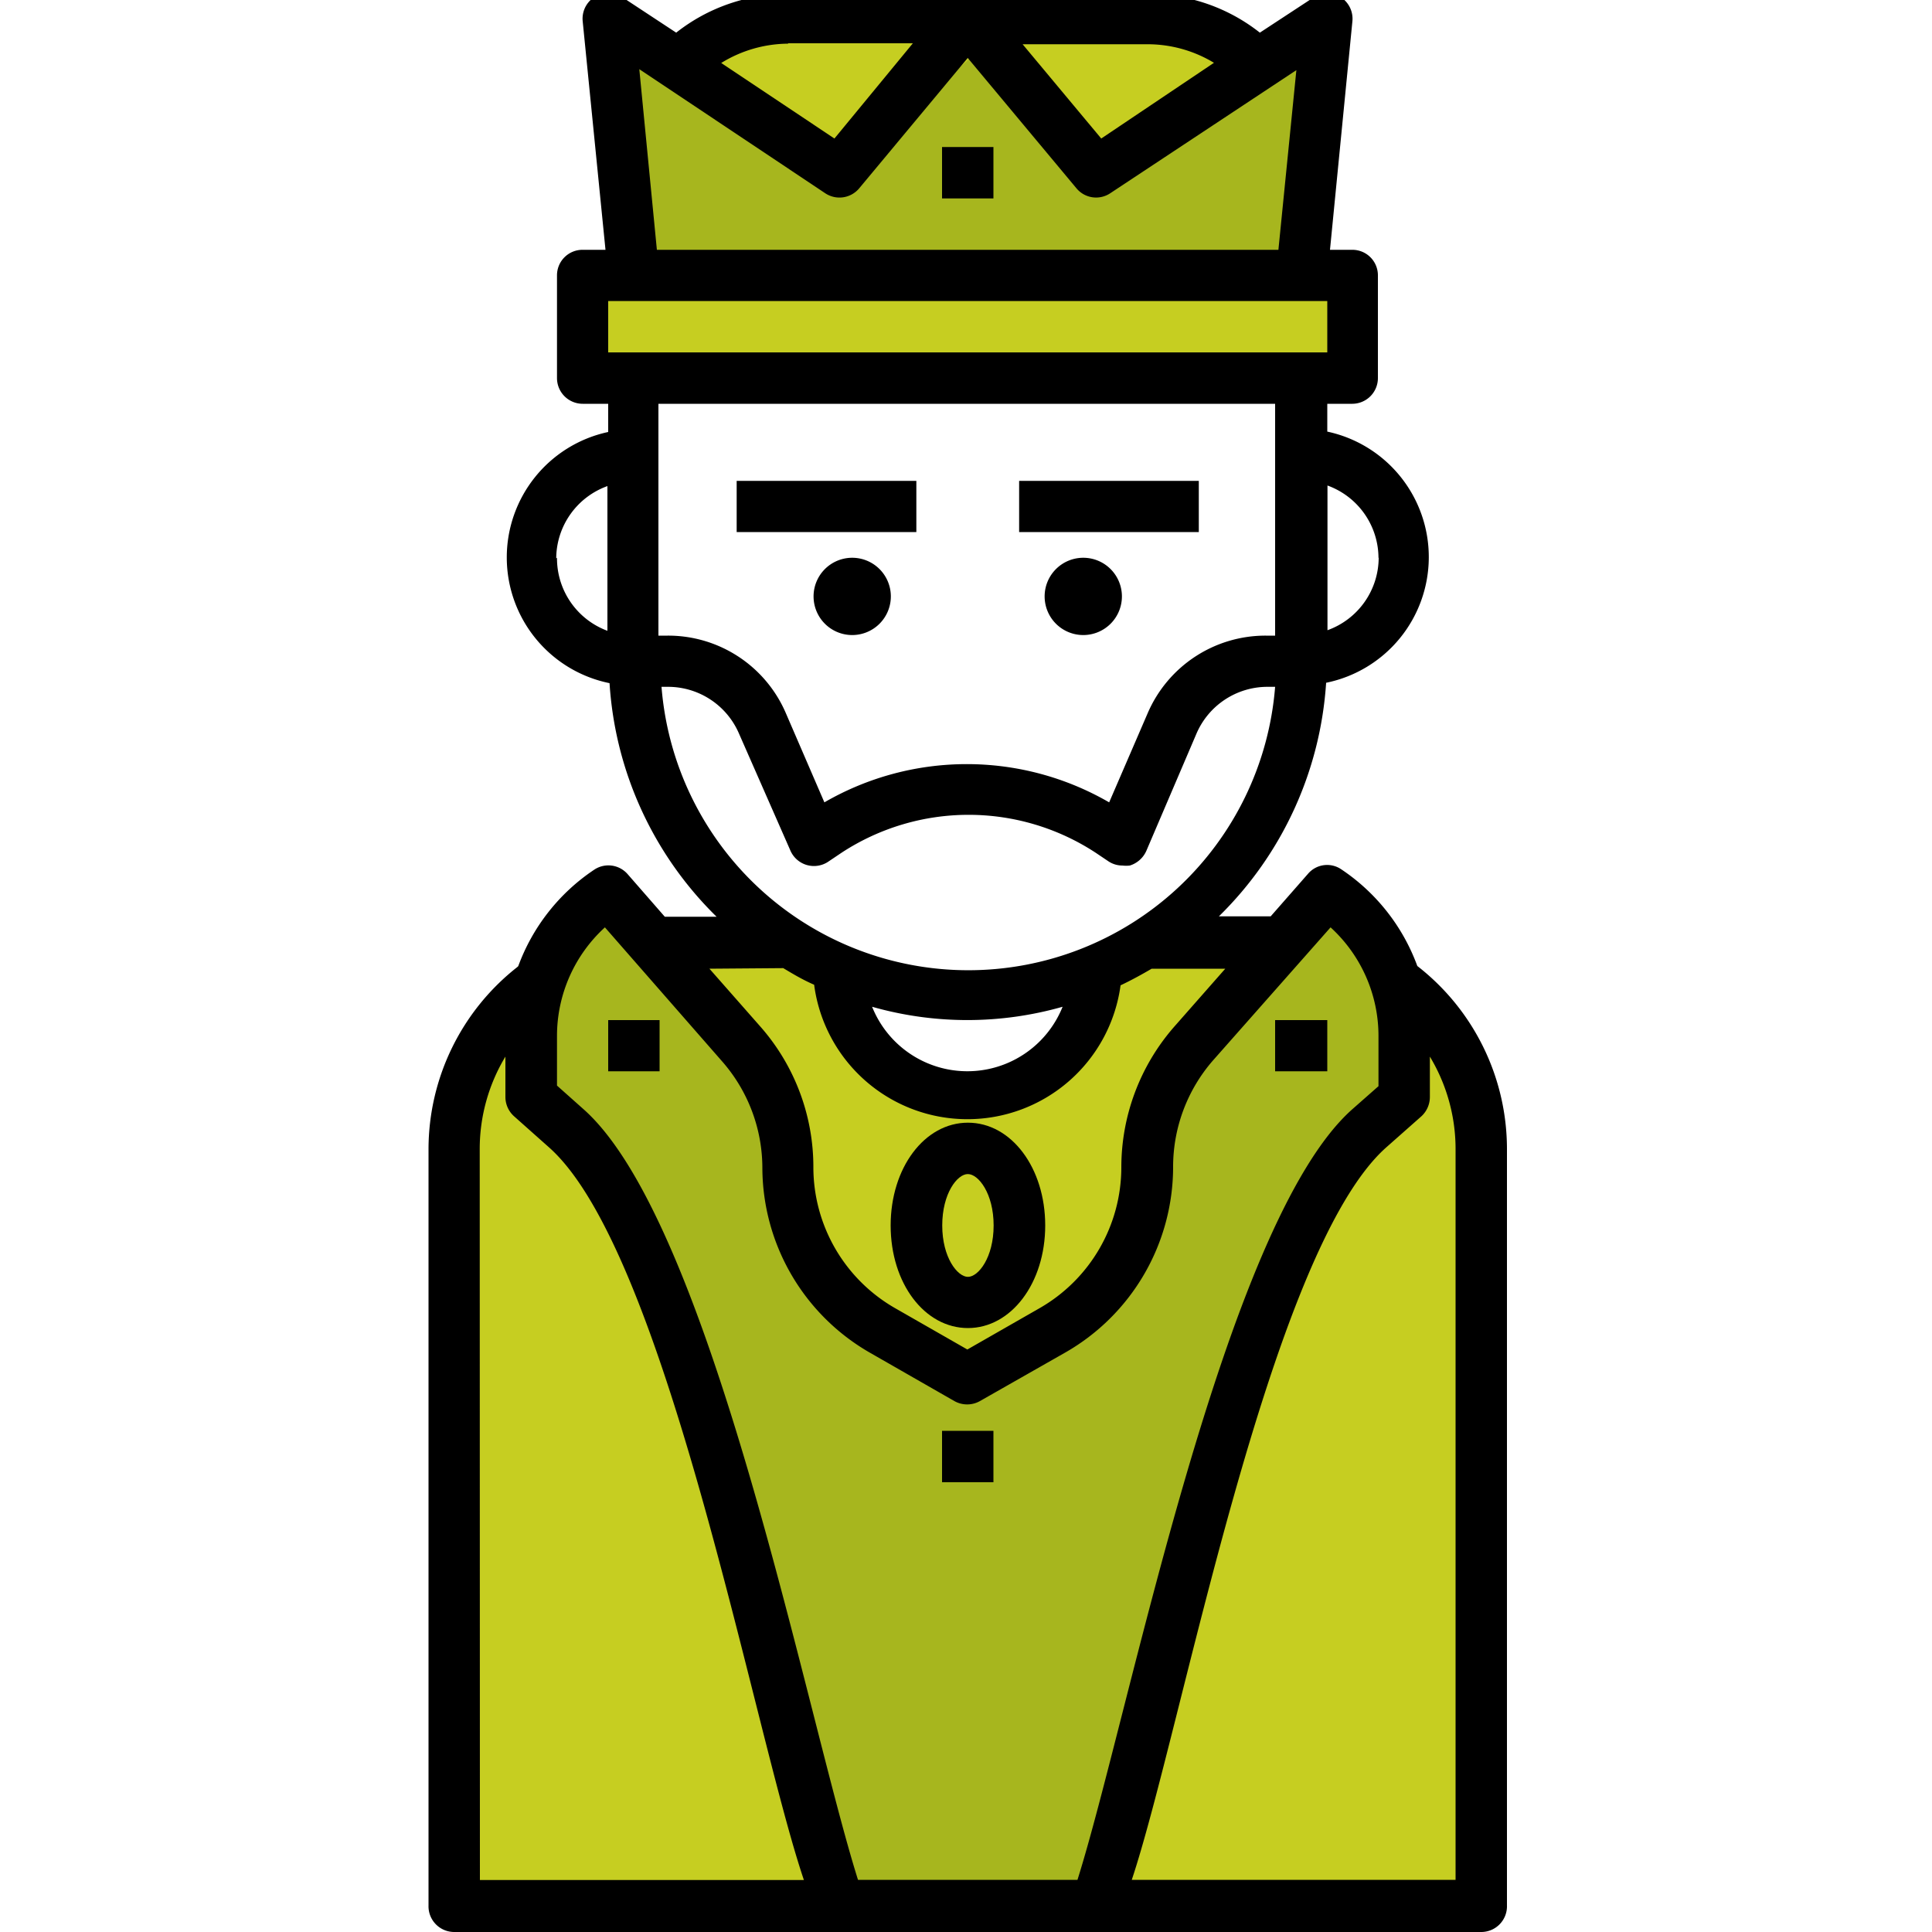
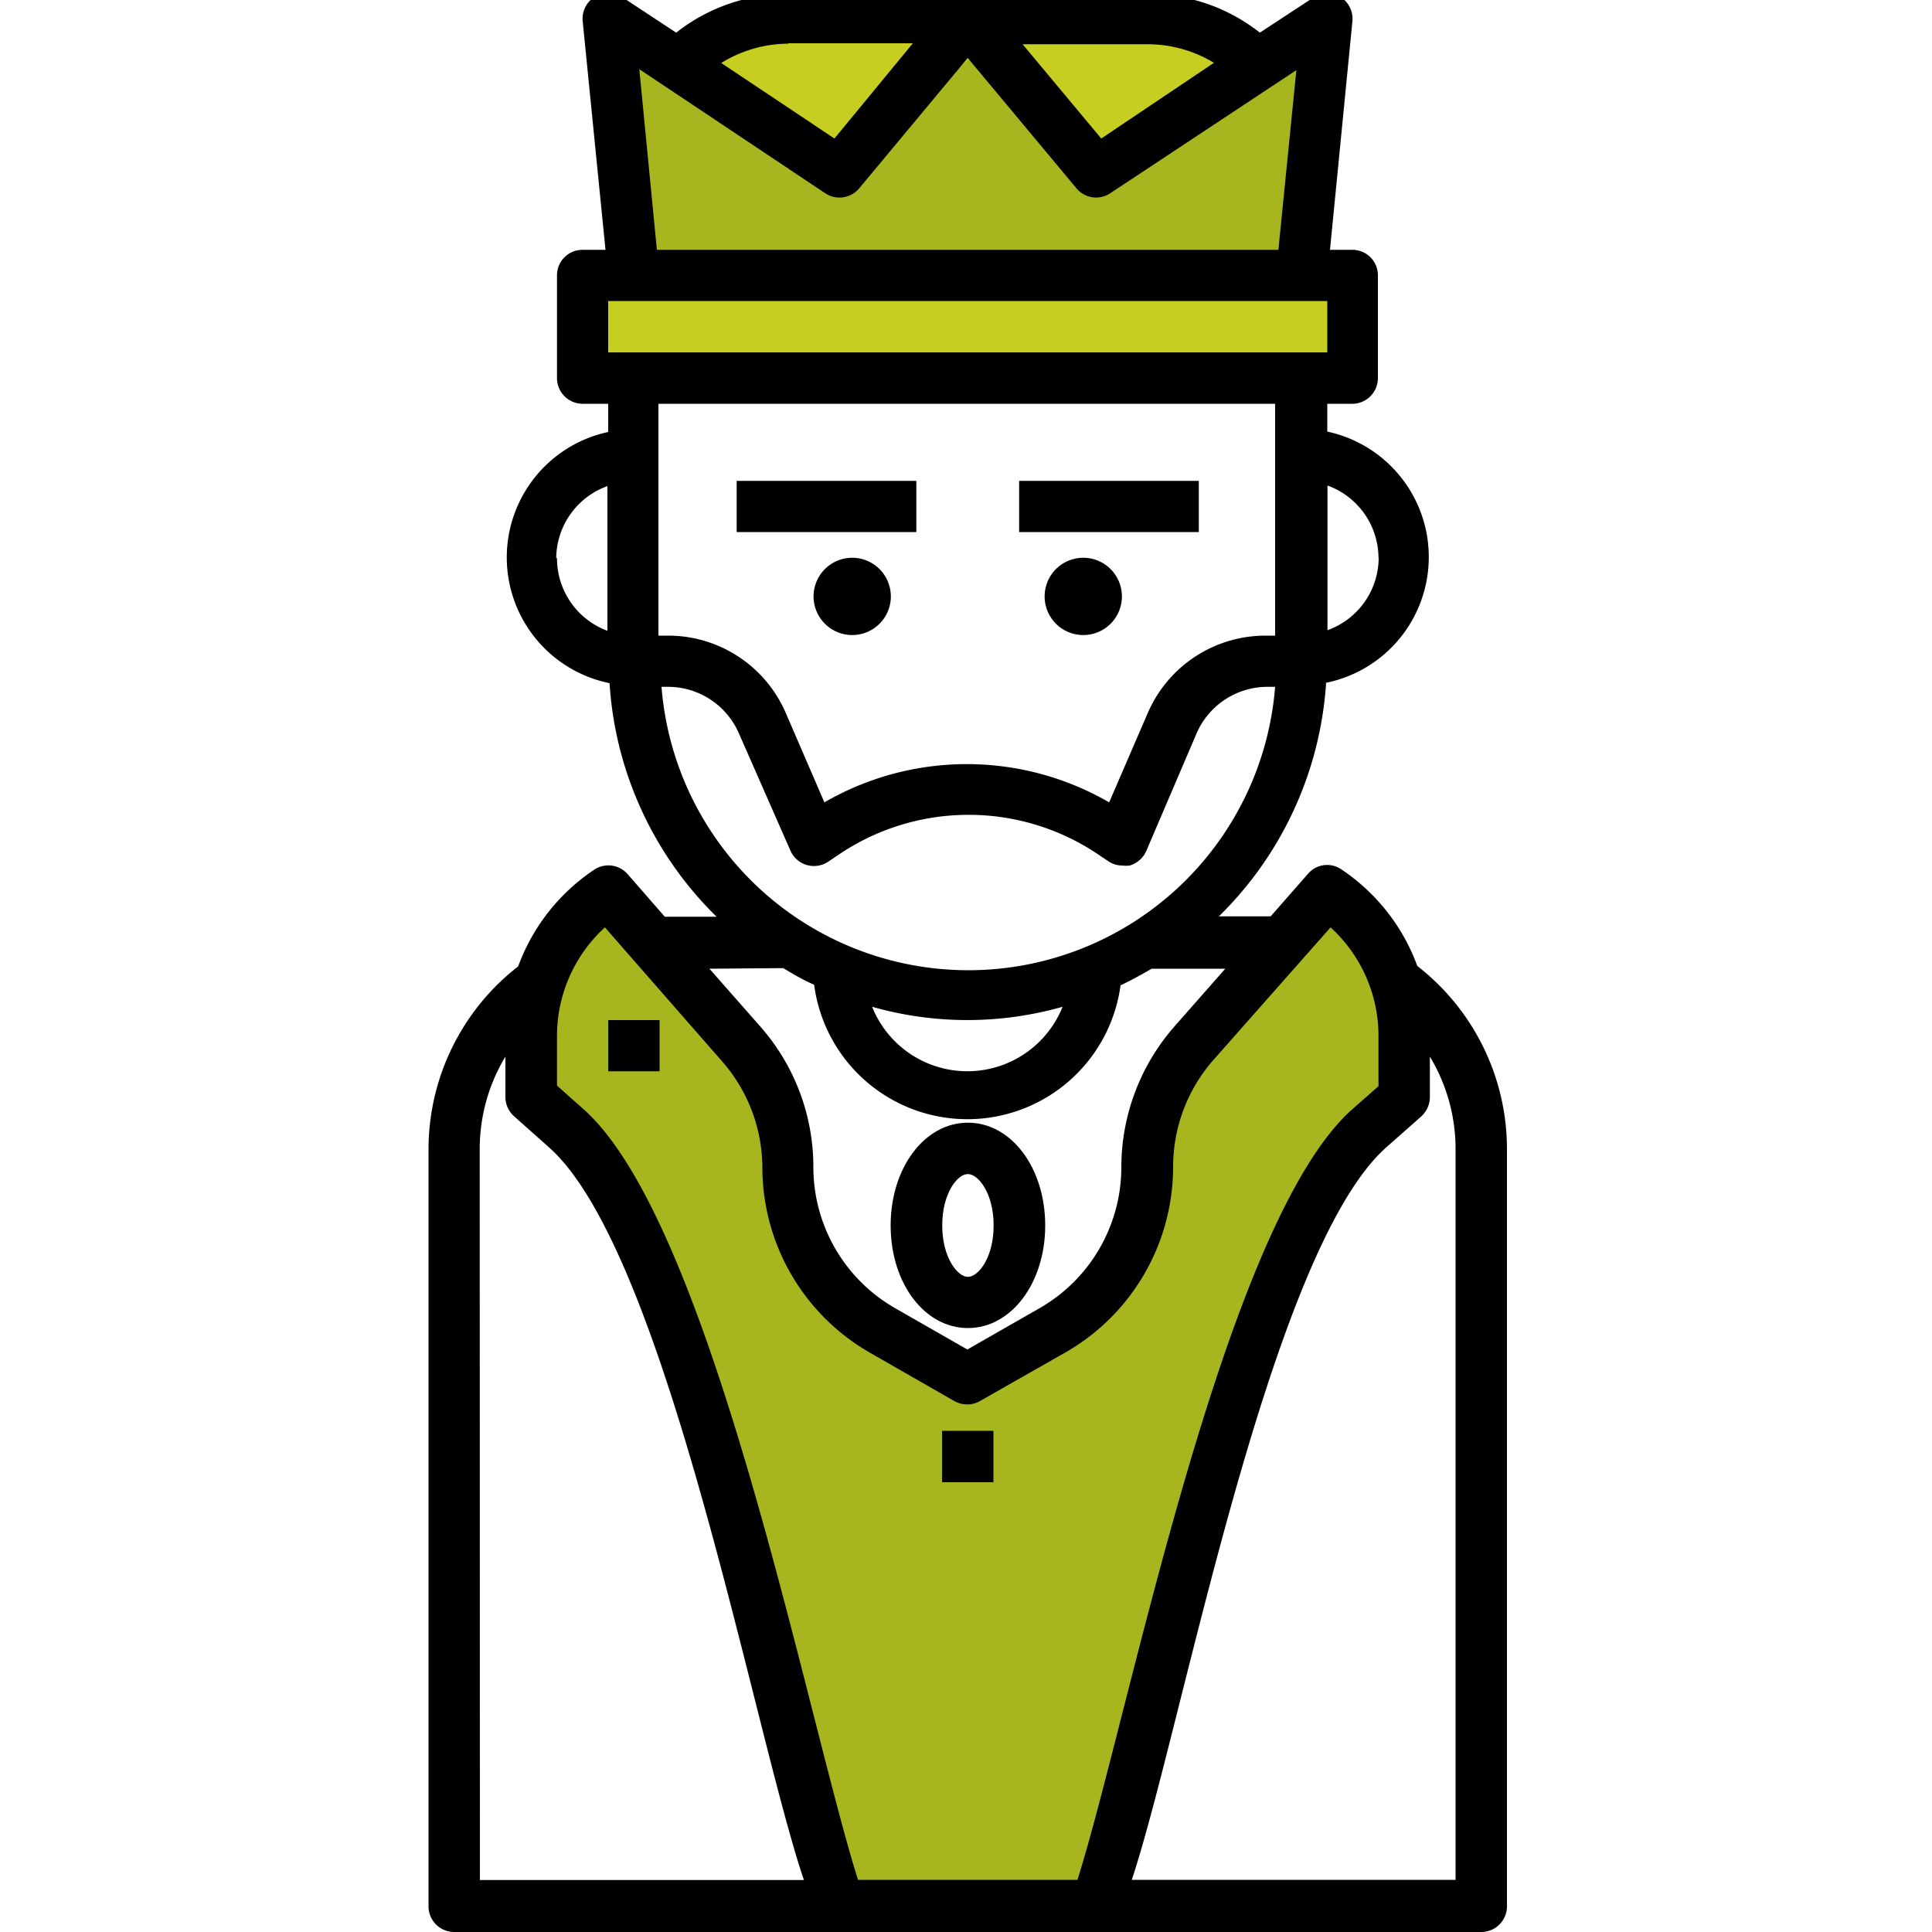
<svg xmlns="http://www.w3.org/2000/svg" id="Layer_1" data-name="Layer 1" viewBox="0 0 100 100">
  <defs>
    <style>.cls-1{fill:#c6ce21;}.cls-2{fill:#a7b61e;}</style>
  </defs>
  <title>Artboard 1</title>
  <rect class="cls-1" x="31.14" y="14.26" width="38.72" height="4.96" />
  <rect class="cls-1" x="35.11" y="0.36" width="29.78" height="14.89" rx="6.91" />
-   <path class="cls-1" d="M23.2,98.64l53.6,1L77.39,57s-2.57-6-4.56-6-4-5-4-5l-4,3h-5l-3,1-2,3-4,4-6-2-2-4-3-3-7,1-2-2-4,3-2,3-2,5Z" />
  <polyline class="cls-2" points="68.86 15.25 66.88 13.27 67.87 2.35 56.95 8.3 50.99 2.35 44.04 8.3 32.13 1.35 32.13 14.26 31.14 15.25" />
  <polygon class="cls-2" points="27.17 56.95 27.17 51.98 28.16 50.99 31.14 46.03 32.13 48.01 37.09 51.98 40.07 56.95 41.06 58.93 41.06 61.91 42.06 63.9 44.04 67.87 49.01 70.84 56.95 66.87 58.94 60.92 59.93 55.95 68.86 46.03 72.83 51.98 71.84 56.95 65.88 64.89 60.92 82.76 56.95 97.65 43.05 97.65 36.1 73.82 33.12 63.9 27.17 56.95" />
  <path d="M52.75,24.89h9.3v2.65h-9.3Z" />
  <path d="M38.13,24.89h9.3v2.65h-9.3Z" />
  <path d="M44.11,28.87a2,2,0,1,0,2,2A2,2,0,0,0,44.11,28.87Z" />
  <path d="M56.07,28.87a2,2,0,1,0,2,2A2,2,0,0,0,56.07,28.87Z" />
  <path d="M73.36,50a10.25,10.25,0,0,0-3.93-5,1.3,1.3,0,0,0-1.73.23l-1.93,2.2H63.09a18.62,18.62,0,0,0,5.55-12.09,6.64,6.64,0,0,0,.06-13V20.9H70a1.33,1.33,0,0,0,1.32-1.33V14.25A1.32,1.32,0,0,0,70,12.93H68.84L70,1.1a1.33,1.33,0,0,0-.64-1.27A1.31,1.31,0,0,0,68-.14L65.21,1.69a9.3,9.3,0,0,0-5.82-2H40.79A9.3,9.3,0,0,0,35,1.69L32.22-.14A1.33,1.33,0,0,0,30.16,1.1l1.18,11.83H30.16a1.32,1.32,0,0,0-1.33,1.32v5.32a1.33,1.33,0,0,0,1.33,1.33h1.32v1.46a6.64,6.64,0,0,0,.07,13,18.56,18.56,0,0,0,5.54,12.09H34.41l-1.92-2.2a1.32,1.32,0,0,0-1.74-.23,10.25,10.25,0,0,0-3.93,5,12,12,0,0,0-4.64,9.44V98.63A1.33,1.33,0,0,0,23.51,100H76.67A1.33,1.33,0,0,0,78,98.63V59.44A12,12,0,0,0,73.36,50Zm-2-21.13a4,4,0,0,1-2.65,3.75V25.13A4,4,0,0,1,71.35,28.87ZM68.7,18.24H31.48V15.58H68.7Zm-5.85-15L57,7.17,52.93,2.29h6.46A6.64,6.64,0,0,1,62.85,3.26Zm-22.06-1h6.46L43.19,7.17,37.33,3.26a6.67,6.67,0,0,1,3.46-1Zm-7.7,1.34L42.71,10a1.33,1.33,0,0,0,1.76-.25L50.09,3l5.63,6.75a1.32,1.32,0,0,0,1.75.25L67.1,3.63l-.93,9.3H34ZM66,20.9v12h-.48a6.64,6.64,0,0,0-6.11,4l-2,4.63a14.71,14.71,0,0,0-14.74,0l-2-4.63a6.63,6.63,0,0,0-6.11-4h-.48v-12Zm-37.21,8a4,4,0,0,1,2.65-3.74v7.49A4,4,0,0,1,28.83,28.87Zm5.38,6.65h.42a4,4,0,0,1,3.66,2.42L40.9,44a1.33,1.33,0,0,0,2,.58l.67-.45a12,12,0,0,1,13.13,0l.67.45a1.3,1.3,0,0,0,.73.22,1.58,1.58,0,0,0,.38,0,1.38,1.38,0,0,0,.85-.75l2.6-6.08a4,4,0,0,1,3.67-2.42H66a15.93,15.93,0,0,1-31.76,0ZM55,52.11a5.31,5.31,0,0,1-9.86,0,18,18,0,0,0,9.86,0Zm-14.46-2c.52.31,1,.6,1.6.86A8,8,0,0,0,58,51c.55-.26,1.08-.55,1.61-.86h3.81l-2.64,3a11.06,11.06,0,0,0-2.74,7.28,8.41,8.41,0,0,1-4.23,7.29l-3.74,2.14-3.74-2.14a8.41,8.41,0,0,1-4.23-7.29,11,11,0,0,0-2.74-7.28l-2.64-3ZM28.83,53.6A7.61,7.61,0,0,1,31.31,48l6.07,6.94a8.38,8.38,0,0,1,2.08,5.53A11.07,11.07,0,0,0,45,70l4.4,2.52a1.35,1.35,0,0,0,1.32,0L55.15,70a11.07,11.07,0,0,0,5.57-9.6,8.38,8.38,0,0,1,2.08-5.53L68.87,48a7.61,7.61,0,0,1,2.48,5.63v2.59L70,57.41C63.33,63.32,58.44,88.83,55.77,97.3H44.41c-2.67-8.47-7.56-34-14.21-39.89l-1.37-1.22Zm-4,5.84a9.27,9.27,0,0,1,1.33-4.75v2.09a1.34,1.34,0,0,0,.45,1l1.81,1.61C34.51,64.8,39,89.61,41.61,97.31H24.84ZM75.34,97.3H58.58c2.57-7.69,7.09-32.51,13.17-37.91l1.82-1.61a1.36,1.36,0,0,0,.44-1V54.69a9.27,9.27,0,0,1,1.33,4.75Z" />
-   <path d="M48.76,7.61h2.66v2.66H48.76Z" />
  <path d="M46.1,63.43c0,3,1.76,5.31,4,5.31s4-2.33,4-5.31-1.75-5.32-4-5.32S46.1,60.45,46.1,63.43Zm4-2.66c.54,0,1.33,1,1.33,2.66s-.79,2.66-1.33,2.66-1.33-1-1.33-2.66S49.55,60.77,50.09,60.77Z" />
  <path d="M48.76,74.06h2.66v2.66H48.76Z" />
  <path d="M31.48,52.8h2.66v2.65H31.48Z" />
-   <path d="M66,52.8H68.7v2.65H66Z" />
</svg>